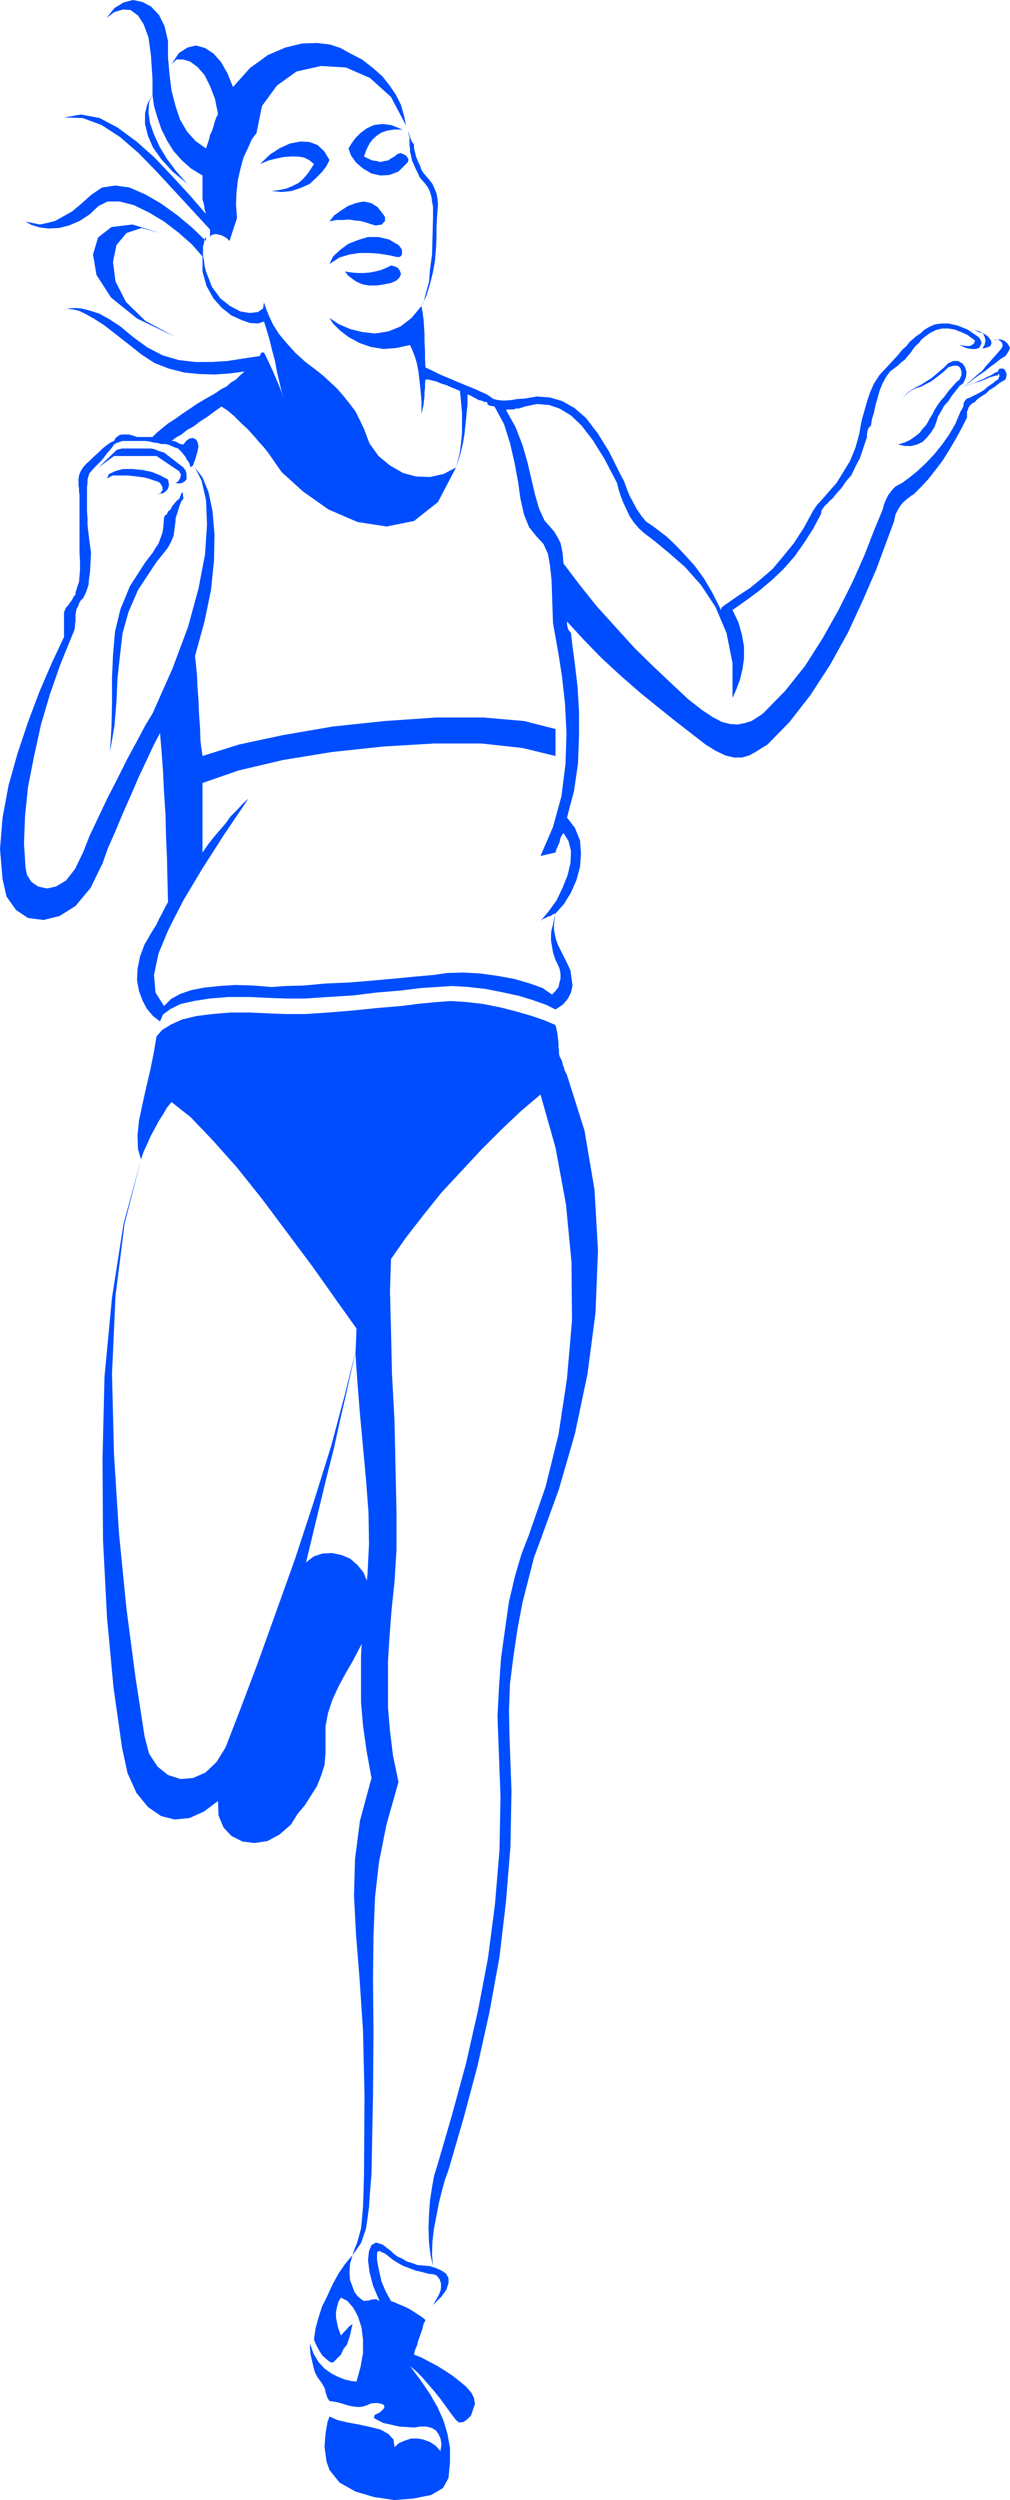
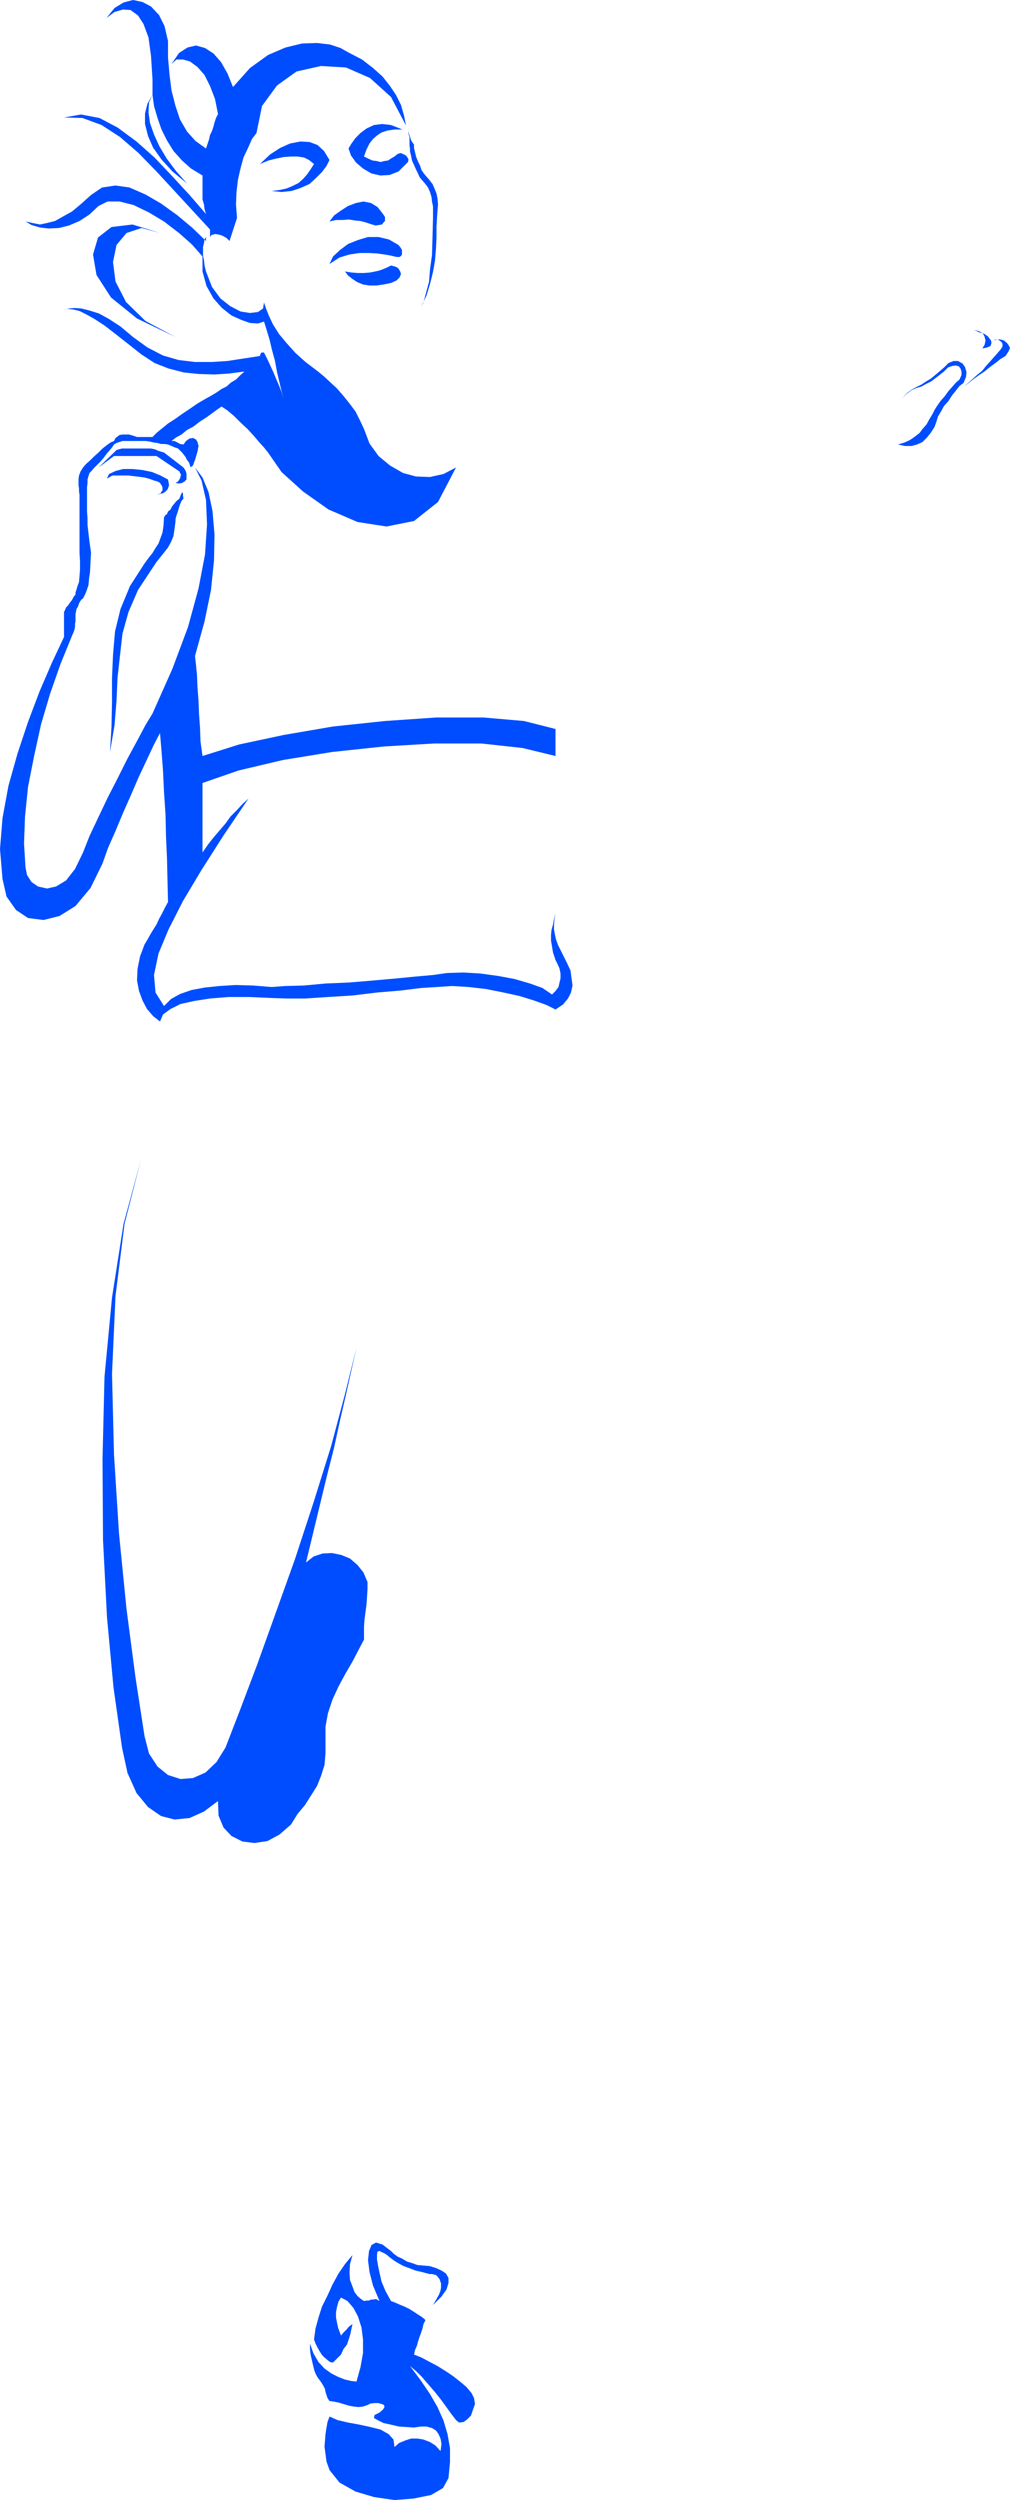
<svg xmlns="http://www.w3.org/2000/svg" height="480" viewBox="0 0 145.44 360" width="193.92">
  <path style="fill:#004dff" d="m248.534 306.105 2.808 2.16.288.432.144.432v.864l-.288.288-.36.216-.432.072-.504-.072.36-.216.288-.432.072-.288.072-.288-.144-.216-.072-.216-3.312-2.232h-6.12l-2.232 1.656 2.232-2.16.36-.36.504-.144.288-.072h4.176l.36.072.288.072.288.144.432.144z" transform="translate(-224.918 -240.945)" />
  <path style="fill:#004dff" d="m249.11 309.993.072.36.072.432-.072.288-.144.36-.288.288-.288.216-.504.144-.504.072.288-.072.288-.072.144-.288.144-.144v-.36l-.072-.288-.144-.216-.144-.216-.072-.072-.288-.144-.504-.144-.576-.216-.792-.216-1.08-.144-1.296-.144h-2.232l-.288.144-.216.144-.288.144-.072.144.36-.792.936-.432 1.08-.288h1.368l1.44.144 1.368.288 1.224.504zm-8.352 39.24.216-3.672.072-3.528v-3.456l.144-3.312.288-3.384.792-3.24 1.368-3.312 2.088-3.24.576-.792.576-.72.432-.72.432-.648.288-.792.288-.792.144-1.008.072-1.152.144-.288.288-.216.144-.36.36-.288.216-.432.288-.36.36-.432.432-.36.144-.432.144-.288.072-.144h.072l.072.144v.288l.072.432-.288.36-.216.504-.144.432-.144.504-.144.432-.144.432-.072.36v.288l-.144 1.08-.144 1.008-.36.864-.432.792-.504.648-.576.72-.576.72-.576.864-2.088 3.168-1.368 3.168-.864 3.096-.36 3.168-.36 3.24-.144 3.312-.288 3.528zm23.256-80.784 1.44.144 1.44-.144 1.296-.432 1.296-.576.936-.864.864-.864.648-.864.432-.864-.792-1.296-.936-.864-1.152-.432-1.296-.072-1.512.288-1.44.648-1.44.936-1.44 1.368 1.224-.504 1.152-.288 1.08-.216 1.008-.072h.936l.936.144.72.36.72.576-.504.792-.504.72-.576.648-.648.576-.864.432-.864.36-1.008.216zm18.864-8.856-1.656-.648-1.296-.144-1.152.144-1.08.504-.864.648-.72.72-.576.792-.432.72.36 1.008.72 1.008 1.008.864 1.224.72 1.296.288 1.296-.072 1.296-.504 1.08-1.08.288-.288.072-.36-.144-.288-.216-.288-.432-.216-.36-.144-.432.144-.432.36-.504.288-.432.288-.504.072-.576.144-.576-.144-.576-.072-.648-.288-.576-.288.36-1.008.432-.864.504-.648.576-.504.648-.432.864-.288 1.008-.144zm-10.512 13.247.648-.863 1.008-.72 1.008-.648 1.152-.432 1.08-.216 1.08.216.936.576.792 1.008.144.216.144.216v.576l-.216.216-.216.288-.432.072-.504.072-.72-.216-.648-.216-.792-.216-.792-.072-.864-.144-.936.072h-.936zm0 6.12.504-1.08 1.008-.935 1.152-.864 1.44-.576 1.44-.432h1.512l1.512.36 1.368.792.288.36.216.36v.648l-.144.216-.216.144h-.36l-.36-.072-.576-.144-.864-.144-1.008-.144-1.224-.072h-1.368l-1.44.216-1.44.432zm2.232 1.08.936.145.936.072h.864l.864-.072.72-.144.648-.144.576-.216.504-.216.576-.288.576.144.432.216.288.432.144.432-.216.504-.432.432-.792.36-1.08.216-1.008.144h-1.008l-.936-.144-.864-.36-.648-.432-.648-.504zm-24.408 9.433-4.32-2.304-2.808-2.736-1.512-2.952-.36-2.808.504-2.448 1.44-1.728 2.16-.72 2.664.72-3.96-1.224-3.024.36-1.944 1.512-.72 2.448.504 2.952 2.088 3.24 3.744 3.024zm33.192-30.456.216.432.144.36v.432l.144.432v1.224l.072.432v.432l.144.576.144.72.288.648.288.648.288.576.216.504.288.36.504.576.432.576.288.648.216.72.072.648.144.72v1.656l-.072 2.808-.072 2.52-.288 2.088-.144 1.8-.36 1.296-.288 1.08-.216.72-.216.36.72-1.512.504-1.656.432-1.728.288-1.656.144-1.728.072-1.584v-1.512l.072-1.296.072-1.08.072-.864-.072-.864-.144-.72-.288-.72-.288-.648-.504-.648-.504-.576-.288-.36-.288-.432-.216-.648-.288-.576-.288-.72-.144-.648-.144-.576v-.504l-.216-.288-.144-.216-.144-.36-.072-.288-.144-.36-.072-.432-.144-.36zm81.36 29.376.36.072.432.144.432.216.432.072.144.216.144.288.072.288.072.288-.072.36-.072.288-.144.216-.144.288.648-.144.504-.216.144-.432-.072-.36-.432-.576-.504-.36-.864-.432z" transform="translate(-224.918 -240.945)" />
  <path style="fill:#004dff" d="m368.054 289.977.216-.144h.288l.288.144.288.216.144.288v.36l-.216.36-.432.504-.504.576-.576.648-.648.72-.576.72-.72.576-.72.648-.648.576-.576.504.648-.504.72-.576.792-.576.864-.576.792-.648.792-.576.72-.576.72-.432.432-.648.216-.504-.216-.432-.216-.288-.432-.36-.504-.144h-.504zm-13.824 14.976.936-.288.792-.36.72-.504.648-.504.432-.576.576-.648.432-.792.432-.72.288-.576.36-.576.504-.72.576-.648.576-.792.576-.648.504-.576.504-.432.288-.648v-.504l-.144-.432-.216-.288-.432-.144-.576.072-.576.216-.576.576-1.008.792-.864.648-.72.36-.648.36-.72.216-.648.288-.72.504-.72.72.72-.792.72-.504.648-.36.72-.36.648-.432.72-.432.864-.72 1.008-.864.648-.648.72-.288h.648l.648.36.36.504.216.72-.072.72-.36.864-.576.432-.504.648-.576.72-.504.792-.648.72-.432.792-.432.72-.216.72-.288.792-.504.792-.576.72-.648.648-.792.36-.792.216h-.936zm-76.392 163.8-.576-1.368-.864-1.08-1.08-.936-1.224-.504-1.368-.288-1.368.072-1.296.432-1.08.864 1.008-4.176 1.008-4.176 1.008-4.176 1.008-3.96.864-3.96.864-3.744.792-3.528.72-3.24-1.656 6.696-2.016 7.56-2.52 8.064-2.664 8.136-2.808 7.848-2.664 7.416-2.448 6.48-2.088 5.4-1.296 2.088-1.584 1.512-1.8.792-1.8.144-1.8-.576-1.512-1.224-1.224-1.872-.648-2.52-1.296-8.424-1.296-9.864-1.08-10.872-.72-11.376-.288-11.592.504-11.232 1.296-10.368 2.376-9.288-2.52 9.288-1.656 10.584-1.08 11.376-.288 11.88.072 11.664.576 11.16.936 10.08 1.224 8.64.792 3.672 1.296 2.88 1.656 2.016 1.872 1.296 1.944.504 2.16-.216 2.088-.936 2.016-1.512.072 2.088.72 1.728 1.152 1.224 1.584.792 1.728.216 1.872-.288 1.728-.936 1.656-1.44.936-1.512 1.08-1.296.864-1.368.864-1.368.576-1.44.504-1.584.144-1.728v-3.816l.36-1.944.648-1.944.864-1.872 1.008-1.872 1.008-1.728.864-1.656.792-1.512v-1.872l.072-1.008.144-1.08.144-1.08.072-1.08.072-1.08zm14.976 116.784-.72-.864-.936-.792-1.008-.792-1.08-.72-1.152-.72-1.224-.648-1.08-.576-1.08-.432.144-.648.288-.648.144-.576.216-.648.216-.576.216-.648.144-.648.288-.576-.504-.432-.576-.36-.648-.432-.576-.36-.72-.36-.72-.288-.648-.288-.576-.216-.792-1.44-.576-1.368-.288-1.296-.216-1.008-.144-.864v-.72l.072-.432.288-.072h.072l.072.072.288.144.216.072.432.288.432.36.576.432.576.36.792.432.792.288.936.36.936.216 1.08.288h.36l.288.072.288.072.216.216.288.36.144.432.072.144v.648l-.072.432-.216.576-.36.648-.504.864 1.224-1.224.72-1.008.288-.936v-.72l-.36-.648-.648-.432-.792-.36-.936-.288-.864-.072-.864-.072-.792-.288-.72-.216-.72-.432-.648-.288-.576-.432-.36-.36-1.224-.936-.936-.288-.648.36-.36.864-.144 1.296.216 1.728.504 1.944.936 2.232-.504-.288-.432.072h-.288l-.288.144h-.36l-.36.072-.432-.288-.504-.432-.432-.576-.288-.792-.36-.936-.072-1.08.072-1.224.36-1.296-1.08 1.296-.936 1.368-.864 1.584-.72 1.584-.792 1.584-.504 1.584-.432 1.584-.216 1.584.216.576.288.576.288.504.36.576.36.36.432.36.36.288.432.072.576-.576.576-.576.36-.792.504-.648.288-.864.216-.72.144-.72.144-.648-.504.36-.36.432-.432.432-.36.432-.216-.576-.216-.576-.144-.72-.144-.72v-.792l.144-.72.216-.792.36-.576.936.504.864 1.008.648 1.224.504 1.584.216 1.728v1.944l-.36 2.016-.576 2.088-.72-.072-.936-.216-.936-.36-1.008-.504-1.008-.72-.864-.936-.72-1.224-.504-1.44v.72l.072.792.144.648.144.648.144.576.144.576.216.504.288.504.288.36.288.432.216.36.216.432.072.432.144.432.144.432.288.432.576.072.72.144.72.216.72.216.72.144.72.072.648-.072.648-.216.432-.216.648-.072h.432l.576.144.288.144.072.288-.216.36-.504.432-.72.36-.072.432.504.288.864.432 1.008.216 1.224.288 1.152.072 1.008.072.936-.144h.864l.792.216.576.36.36.504.288.648.144.792-.144 1.008-.72-.792-.792-.504-.936-.36-.864-.144h-.936l-.864.288-.864.36-.648.576-.144-1.08-.72-.792-1.152-.648-1.44-.36-1.656-.36-1.584-.288-1.512-.36-1.152-.504-.288.792-.144.792-.144.936-.072.936-.072.864.144 1.08.144 1.08.432 1.224 1.44 1.8 2.304 1.296 2.664.792 2.952.432 2.736-.216 2.52-.504 1.728-1.008.792-1.44.216-2.304v-2.016l-.36-2.016-.576-1.944-.864-1.944-1.08-1.872-1.368-2.016-1.512-2.016.864.72.864.864.864 1.008.936 1.08.864 1.08.792 1.08.72 1.008.72.936.432.36.648-.072.504-.36.576-.576.288-.864.288-.792-.144-.864z" transform="translate(-224.918 -240.945)" />
-   <path style="fill:#004dff" d="m276.254 432.249-.144 3.744.288 4.176.36 4.464.432 4.68.432 4.68.36 4.752.072 4.536-.216 4.392-.432 4.248-.288 3.888-.216 3.528v6.696l.288 3.384.504 3.6.72 3.96-1.656 6.12-.72 5.544-.144 5.256.288 5.616.504 6.264.504 7.56.216 9.216-.072 11.448-.072 2.592-.072 2.16-.144 1.656-.144 1.44-.288 1.08-.288 1.008-.36.864-.288.864.648-.864.576-.864.36-1.008.36-1.08.216-1.44.216-1.656.144-2.16.216-2.592.216-11.376.072-9.216-.072-7.488.072-6.192.216-5.544.576-5.112 1.08-5.4 1.728-6.12-.792-3.816-.432-3.528-.288-3.384v-6.696l.216-3.456.288-3.816.432-4.104.288-4.608v-5.616l-.144-6.336-.144-6.696-.36-6.696-.144-6.336-.144-5.616.144-4.608 2.16-3.096 2.52-3.24 2.592-3.24 2.88-3.096 2.88-3.096 2.88-2.88 2.808-2.664 2.808-2.376 2.16 7.632 1.512 8.208.792 8.28.072 8.424-.72 8.352-1.224 8.064-1.872 7.56-2.448 7.056-1.008 2.592-.936 3.168-.864 3.672-.576 4.032-.576 4.176-.288 4.176-.216 4.104.144 3.96.288 7.632-.144 7.704-.648 7.776-1.008 7.776-1.44 7.56-1.728 7.632-2.016 7.416-2.16 7.416-.432 1.368-.288 1.656-.288 1.872-.144 2.016-.072 2.016.072 2.016.216 1.8.36 1.584-.144-1.728.072-1.872.216-1.8.36-1.872.36-1.872.432-1.728.432-1.584.504-1.368 2.16-7.416 2.016-7.56 1.728-7.776 1.44-7.92.936-7.992.648-7.992.144-7.92-.288-7.92-.072-3.744.144-3.816.504-3.96.576-3.888.72-3.816.864-3.384.792-3.096.936-2.52 2.664-7.344 2.304-7.992 1.8-8.568 1.152-8.784.36-9-.504-8.784-1.44-8.496-2.52-7.992-.216-.432-.144-.288-.072-.36-.144-.288-.072-.36-.072-.288-.216-.432-.144-.288-.072-.36v-.432l-.072-.504v-.576l-.072-.648-.072-.648-.144-.72-.144-.576-1.512-.648-1.872-.648-2.232-.648-2.232-.576-2.52-.504-2.448-.288-2.304-.144-1.944.144-2.304.216-2.88.36-3.456.288-3.528.36-3.528.288-3.24.216h-2.808l-2.088-.072-3.096-.144h-2.808l-2.592.216-2.304.288-2.088.504-1.584.72-1.296.792-.792.936-.36 2.16-.504 2.52-.576 2.448-.576 2.592-.504 2.376-.216 2.16.072 1.944.432 1.512.36-1.08.504-1.08.504-1.152.576-1.08.576-1.08.648-1.008.576-1.008.648-.792 2.736 2.16 3.168 3.312 3.528 3.96 3.672 4.608 3.6 4.824 3.6 4.824 3.312 4.68zm28.656-59.76 1.224-1.368 1.008-1.656.792-1.8.504-1.872.144-1.944-.144-1.872-.72-1.8-1.152-1.512 1.008-3.816.576-3.96.144-3.888v-3.672l-.216-3.528-.36-3.096-.36-2.664-.216-1.944-.36-.432-.144-.432-.072-.432v-.36l2.448 2.664 2.592 2.664 2.736 2.52 2.808 2.448 2.664 2.16 2.52 2.016 2.232 1.728 1.944 1.512 1.512.936 1.368.648 1.224.288h1.152l1.008-.288.936-.504.792-.504.936-.576 3.168-3.24 3.024-3.888 2.808-4.32 2.592-4.68 2.16-4.68 1.872-4.32 1.44-3.888 1.152-3.096.216-1.008.36-.72.36-.576.432-.504.432-.36.36-.288.36-.288.288-.144 1.008-1.008 1.08-1.152 1.08-1.368 1.08-1.44.936-1.512.936-1.584.864-1.584.72-1.44v-.864l.144-.288.072-.288.216-.288.288-.288.432-.216.216-.288.288-.216.504-.36.576-.36.504-.504.72-.432.72-.576.864-.504.144-.504v-.36l-.144-.36-.144-.216-.216-.144h-.288l-.288.072-.144.36-.504.216-.432.288-.648.288-.504.288-.72.288-.648.288-.792.288-.72.288.792-.288.792-.288.72-.216.792-.288.576-.288.504-.144.504-.144h.288v-.216h.144l.072.288-.216.504-.36.216-.432.36-.648.432-.576.504-.72.432-.72.36-.576.288-.432.144-.216.216-.144.216-.144.288v.36l-.144.288-.144.288-.144.216-.144.36-.576 1.368-.864 1.512-1.008 1.44-1.152 1.44-1.224 1.296-1.224 1.152-1.152.936-1.08.792-.432.216-.504.288-.36.36-.36.432-.36.504-.288.576-.288.72-.216.792-1.224 2.952-1.368 3.528-1.728 3.888-2.016 4.032-2.304 4.104-2.52 3.96-2.88 3.6-3.168 3.24-.864.576-.792.504-.936.288-1.008.216-1.152-.072-1.152-.288-1.368-.72-1.512-1.008-2.016-1.584-2.232-2.088-2.592-2.448-2.808-2.736-2.808-3.096-2.736-3.024-2.52-3.168-2.232-2.952-.072-.864-.072-.72-.144-.72-.144-.648-.288-.576-.288-.504-.288-.504-.36-.432-1.08-1.224-.792-1.728-.576-2.016-.504-2.16-.576-2.448-.72-2.52-1.008-2.592-1.368-2.448.144-.072h.936l.36-.144h.432l.432-.144.432-.144 1.728-.36 1.728.144 1.512.504 1.656 1.008 1.512 1.44 1.656 2.16 1.656 2.664 1.8 3.456.216.864.288.936.36.936.504 1.08.432.936.576.864.72.864.792.72 1.512 1.152 2.088 1.728 2.304 2.016 2.304 2.592 2.088 3.168 1.584 3.744.864 4.32v5.04l.576-1.296.504-1.368.36-1.512.216-1.512v-1.728l-.288-1.656-.504-1.8-.864-1.8 1.944-1.368 1.944-1.44 1.8-1.512 1.656-1.584 1.584-1.8 1.368-1.944 1.296-2.016 1.152-2.16.072-.504.288-.432.216-.288.36-.288.288-.36.432-.36.576-.72.72-.792.648-.936.792-.936.576-1.224.648-1.224.504-1.512.504-1.512v-.432l.072-.432.144-.432.36-.36.144-.936.288-.936.216-1.08.288-.936.288-1.08.432-1.08.504-.936.576-.792.576-.432.576-.432.432-.432.504-.36.36-.432.36-.432.288-.36.288-.432.36-.432.432-.36.36-.504.432-.36.792-.576.864-.432.864-.216h.936l.864.144.936.36.936.432 1.08.792-.072.216-.072.216-.216.144-.216.144-.288.072h-.36l-.504-.072-.504-.072.936.432.792.144h.576l.504-.144.216-.36.144-.36-.144-.504-.288-.36-1.584-1.08-1.44-.576-1.296-.288h-1.08l-.936.144-.792.36-.72.432-.432.432-.648.432-.504.432-.504.432-.432.576-.648.576-.576.72-.792.864-.864.936-1.008 1.08-.792 1.224-.576 1.296-.432 1.296-.36 1.296-.36 1.224-.216 1.08-.144.936-.576 2.088-.792 1.944-1.008 1.656-.936 1.512-1.08 1.224-.936 1.08-.792.864-.504.72-1.368 2.52-1.44 2.232-1.584 1.944-1.512 1.8-1.656 1.44-1.584 1.296-1.656 1.08-1.44 1.008-.432.288-.288.216-.288.216-.072.36-1.224-2.448-1.224-2.088-1.368-1.872-1.44-1.584-1.368-1.44-1.224-1.152-1.224-.936-.864-.648-.864-.576-.648-.792-.648-.936-.504-.936-.576-1.08-.432-1.08-.36-1.008-.432-.792-1.728-3.456-1.656-2.664-1.656-2.16-1.656-1.44-1.8-1.008-1.728-.504-1.872-.144-1.728.288-1.08.072-.864.144-.792.072h-.576l-.648-.072-.576-.144-.504-.36-.432-.288-.648-.288-.936-.432-1.224-.504-1.224-.504-1.368-.576-1.368-.576-1.152-.576-.936-.432-.072-1.224v-1.224l-.072-1.296v-1.08l-.072-1.224-.072-.936-.144-1.008-.144-.864-1.44 1.728-1.584 1.224-1.8.72-1.872.288-1.872-.216-1.728-.432-1.656-.72-1.296-.864.504.792 1.008 1.008 1.224.936 1.584.864 1.656.576 1.8.288 1.872-.144 1.944-.432.36.792.36.936.288 1.008.216 1.152.144 1.224.144 1.368.144 1.584v1.872l.144-.648.144-.648.072-.648.072-.576v-.648l.072-.576v-.648l.072-.576h.36l.576.144.648.144.648.288.72.216.648.288.72.288.648.288.144 1.584.144 1.584v2.952l-.144 1.368-.144 1.224-.288 1.224-.288 1.08.36-1.08.36-1.224.288-1.224.216-1.296.144-1.368.144-1.44.144-1.44v-1.44l.432.144.36.216.432.216.36.216.36.072.36.144.216.072h.288l.072.288.216.216.36.072.432.072 1.368 2.52.864 2.736.648 2.808.504 2.736.36 2.52.504 2.232.72 1.8 1.08 1.368 1.008 1.08.648 1.44.288 1.656.216 2.016.072 2.016.072 2.16.072 2.088.36 2.016.432 2.448.504 3.24.432 3.888.216 4.32-.144 4.392-.576 4.608-1.224 4.464-1.8 4.176 2.16-.504.144-.504.144-.288.144-.36.144-.288.072-.36.072-.288.216-.432.216-.288.72 1.152.36 1.44-.072 1.728-.432 1.8-.72 1.8-.864 1.8-1.152 1.584-1.152 1.368.36-.288.504-.216.216-.144.36-.072.288-.216z" transform="translate(-224.918 -240.945)" />
  <path style="fill:#004dff" d="m254.582 275.649-2.016-1.944-2.16-1.8-2.304-1.656-2.232-1.296-2.304-1.008-2.016-.288-1.944.288-1.584 1.08-1.44 1.296-1.296 1.08-1.296.72-1.152.648-1.152.288-1.008.216-1.08-.216-1.008-.216.864.504 1.224.36 1.224.144 1.512-.072 1.44-.36 1.512-.648 1.44-.936 1.296-1.224 1.296-.648h1.728l2.016.504 2.232 1.08 2.16 1.296 2.16 1.656 1.872 1.656 1.512 1.728v2.16l.576 2.088 1.008 1.8 1.224 1.368 1.368 1.08 1.44.648 1.224.432 1.152.072.864-.288.36 1.152.432 1.44.36 1.512.432 1.584.288 1.584.36 1.512.288 1.224.288 1.08-.288-.936-.36-.936-.432-1.008-.36-.864-.432-.936-.36-.792-.36-.72-.216-.432h-.36l-.144.216-.072.216v.072l-2.376.36-2.304.36-2.304.144h-2.376l-2.376-.288-2.232-.648-2.232-1.152-2.088-1.512-1.8-1.512-1.656-1.08-1.44-.792-1.368-.432-1.152-.288-1.008-.072-.792.072-.72.216.576-.144.792.072.864.216 1.008.504 1.152.648 1.44.936 1.584 1.224 2.016 1.584 1.728 1.368 1.872 1.224 2.016.792 2.232.576 2.16.216 2.232.072 2.16-.144 2.16-.288-.576.504-.648.648-.72.432-.648.576-.72.36-.72.504-.72.432-.792.432-1.224.72-1.152.792-1.08.72-1.008.72-1.008.648-.792.648-.792.648-.648.648h-2.232l-.648-.216-.504-.144h-.936l-.432.072-.288.216-.288.216-.216.432-.504.216-.504.36-.648.504-.576.576-.648.576-.576.576-.576.504-.432.504-.36.576-.216.576-.072.504v.936l.072.432v.432l.072.432v8.352l.072 1.296v1.152l-.072.936-.072.864-.216.576-.144.504-.144.432v.288l-.288.36-.216.432-.288.36-.288.432-.288.288-.144.36-.144.288v3.6l-1.728 3.672-1.8 4.176-1.656 4.392-1.512 4.536-1.296 4.608-.864 4.68-.36 4.464.36 4.32.576 2.52 1.368 1.944 1.728 1.152 2.232.288 2.304-.576 2.304-1.44 2.16-2.592 1.728-3.528.792-2.232 1.08-2.448 1.08-2.592 1.152-2.592 1.08-2.52 1.152-2.448 1.008-2.16.936-1.8.216 2.592.216 2.88.144 3.024.216 3.24.072 3.168.144 3.24.072 3.168.072 3.024-.432.792-.432.864-.432.792-.36.792-.504.792-.432.72-.36.648-.432.72-.648 1.728-.36 1.8-.072 1.656.288 1.512.504 1.368.648 1.224.864 1.008 1.008.792.432-1.008 1.08-.792 1.44-.72 1.944-.432 2.304-.36 2.664-.216h2.952l3.24.144 2.088.072h2.808l3.24-.216 3.528-.216 3.528-.432 3.456-.288 2.88-.36 2.304-.144 2.16-.144 2.376.144 2.52.288 2.52.504 2.304.504 2.088.648 1.8.648 1.296.648 1.08-.72.72-.864.432-.864.216-1.008-.144-1.08-.144-1.08-.504-1.08-.504-1.008-.432-.864-.36-.72-.288-.792-.144-.648-.144-.792v-.72l.072-.792.144-.792-.216.792-.144.792-.216.792-.072.72v.792l.144.864.144.864.36 1.08.288.576.288.648.144.72v.72l-.144.576-.144.648-.432.576-.504.504-1.368-.936-1.8-.648-2.232-.648-2.304-.432-2.592-.36-2.448-.144-2.376.072-2.016.288-2.448.216-2.952.288-3.24.288-3.456.288-3.384.144-3.096.288-2.664.072-2.016.144-2.664-.216-2.52-.072-2.304.144-2.088.216-1.944.36-1.656.576-1.296.72-1.008 1.008-1.224-1.944-.216-2.52.648-3.096 1.44-3.456 2.088-4.104 2.664-4.464 3.168-4.968 3.6-5.328-.864.792-.792.864-.936.936-.72 1.008-.864 1.008-.864 1.008-.792 1.008-.792 1.152v-10.008l5.184-1.8 6.408-1.512 7.056-1.152 7.416-.792 7.272-.432h6.84l5.904.648 4.752 1.152v-3.888l-4.536-1.152-5.832-.504h-6.84l-7.344.504-7.488.792-7.128 1.224-6.408 1.368-5.256 1.656-.288-2.088-.072-2.016-.144-2.016-.072-1.872-.144-1.872-.072-1.728-.144-1.512-.144-1.296 1.368-4.968.936-4.536.432-4.248.072-3.744-.288-3.384-.576-2.736-.864-2.088-1.08-1.44.936 1.872.648 2.808.144 3.528-.288 4.32-.936 4.896-1.512 5.544-2.232 5.976-2.88 6.48-1.008 1.656-1.224 2.304-1.368 2.52-1.44 2.88-1.44 2.808-1.368 2.88-1.224 2.592-.936 2.376-1.152 2.376-1.296 1.656-1.44.864-1.296.288-1.296-.288-.936-.648-.648-1.008-.216-1.08-.216-3.456.144-3.888.432-4.248.864-4.392 1.008-4.608 1.296-4.392 1.512-4.32 1.584-3.888.144-.36.144-.288.144-.432.072-.36v-.432l.072-.36v-1.008l.072-.432.072-.36.216-.36.144-.432.144-.288.216-.288.216-.144.144-.288.216-.432.216-.576.216-.648.072-.864.144-1.008.072-1.368.072-1.44-.216-1.512-.144-1.224-.144-1.224v-1.008l-.072-.936v-3.528l.072-.504v-.576l.144-.504.144-.432.216-.216.432-.504.432-.432.504-.504.432-.504.432-.576.432-.504.36-.432.288-.432.36-.216.432-.144.432-.144h3.312l.576.072.576.144.576.072.504.144h.504l.504.072.504.216.504.216.432.144.288.288.288.288.288.36.216.288.216.432.288.36.144.432.072.216.072.072v-.072l.288-.216.144-.432.144-.36.36-1.224.144-.792-.144-.576-.216-.36-.432-.216-.504.072-.504.36-.36.504-.504-.072-.36-.216-.432-.216h-.432l.648-.504.792-.432.792-.648.936-.504.936-.72 1.008-.648 1.08-.792 1.008-.72.864.576.936.792.936.936 1.008.936.864.936.792.936.72.792.576.72 1.944 2.808 3.096 2.808 3.672 2.592 4.176 1.8 4.176.648 3.96-.792 3.456-2.736 2.592-4.968-1.8.936-1.944.432-2.016-.072-1.872-.504-1.872-1.08-1.656-1.368-1.296-1.8-.792-2.088-.576-1.224-.648-1.296-.864-1.152-.864-1.08-.936-1.08-1.008-.936-.936-.864-.792-.648-1.8-1.368-1.44-1.296-1.296-1.44-1.08-1.296-.864-1.368-.576-1.224-.432-1.08-.288-.864-.144.864-.72.504-1.152.144-1.368-.216-1.512-.792-1.368-1.08-1.224-1.656-.864-2.232-.216-.864-.072-.72-.144-.72v-1.224l.144-.576.072-.504.216-.36v.504zm20.52-27.144-1.152-.648-1.512-.504-1.872-.216-2.16.072-2.376.576-2.52 1.08-2.592 1.872-2.448 2.736-.792-1.944-.936-1.656-1.08-1.224-1.224-.792-1.296-.36-1.224.288-1.224.792-1.08 1.584.72-.648h.936l1.008.288 1.08.792 1.008 1.152.792 1.584.72 1.872.432 2.16-.288.576-.216.648-.144.576-.216.648-.288.576-.144.648-.216.648-.216.648-1.512-1.08-1.224-1.368-1.008-1.728-.648-1.944-.576-2.232-.288-2.304-.216-2.448v-2.376l-.504-2.16-.792-1.584-1.152-1.224-1.224-.648-1.368-.288-1.368.36-1.296.792-1.152 1.44 1.152-.864 1.224-.36 1.08.072 1.08.792.792 1.224.72 1.944.36 2.664.216 3.384v2.232l-.72 1.224-.36 1.44v1.512l.432 1.728.72 1.656 1.224 1.728 1.584 1.728 2.088 1.728-1.584-1.8-1.296-1.728-1.08-1.8-.792-1.728-.576-1.656-.216-1.512.072-1.44.504-1.08.216 1.584.504 1.728.576 1.656.792 1.584.936 1.512 1.224 1.368 1.296 1.152 1.656 1.008v3.456l.216.72.072.648.216.72-2.304-2.664-2.52-2.736-2.592-2.736-2.592-2.304-2.736-2.016-2.592-1.368-2.664-.504-2.448.432 2.664.072 2.736 1.008 2.664 1.728 2.664 2.304 2.592 2.664 2.592 2.808 2.592 2.808 2.52 2.736v1.08l.216-.288.288-.072.288-.072.36.072.36.072.36.144.504.288.432.432 1.08-3.312-.144-1.944.072-1.8.216-1.8.36-1.584.432-1.584.648-1.368.576-1.296.648-.864.792-3.888 2.16-2.952 2.808-2.016 3.528-.792 3.6.216 3.456 1.512 3.024 2.736 2.16 4.104-.288-1.44-.432-1.512-.72-1.44-.864-1.296-1.08-1.368-1.368-1.224-1.584-1.224z" transform="translate(-224.918 -240.945)" />
</svg>